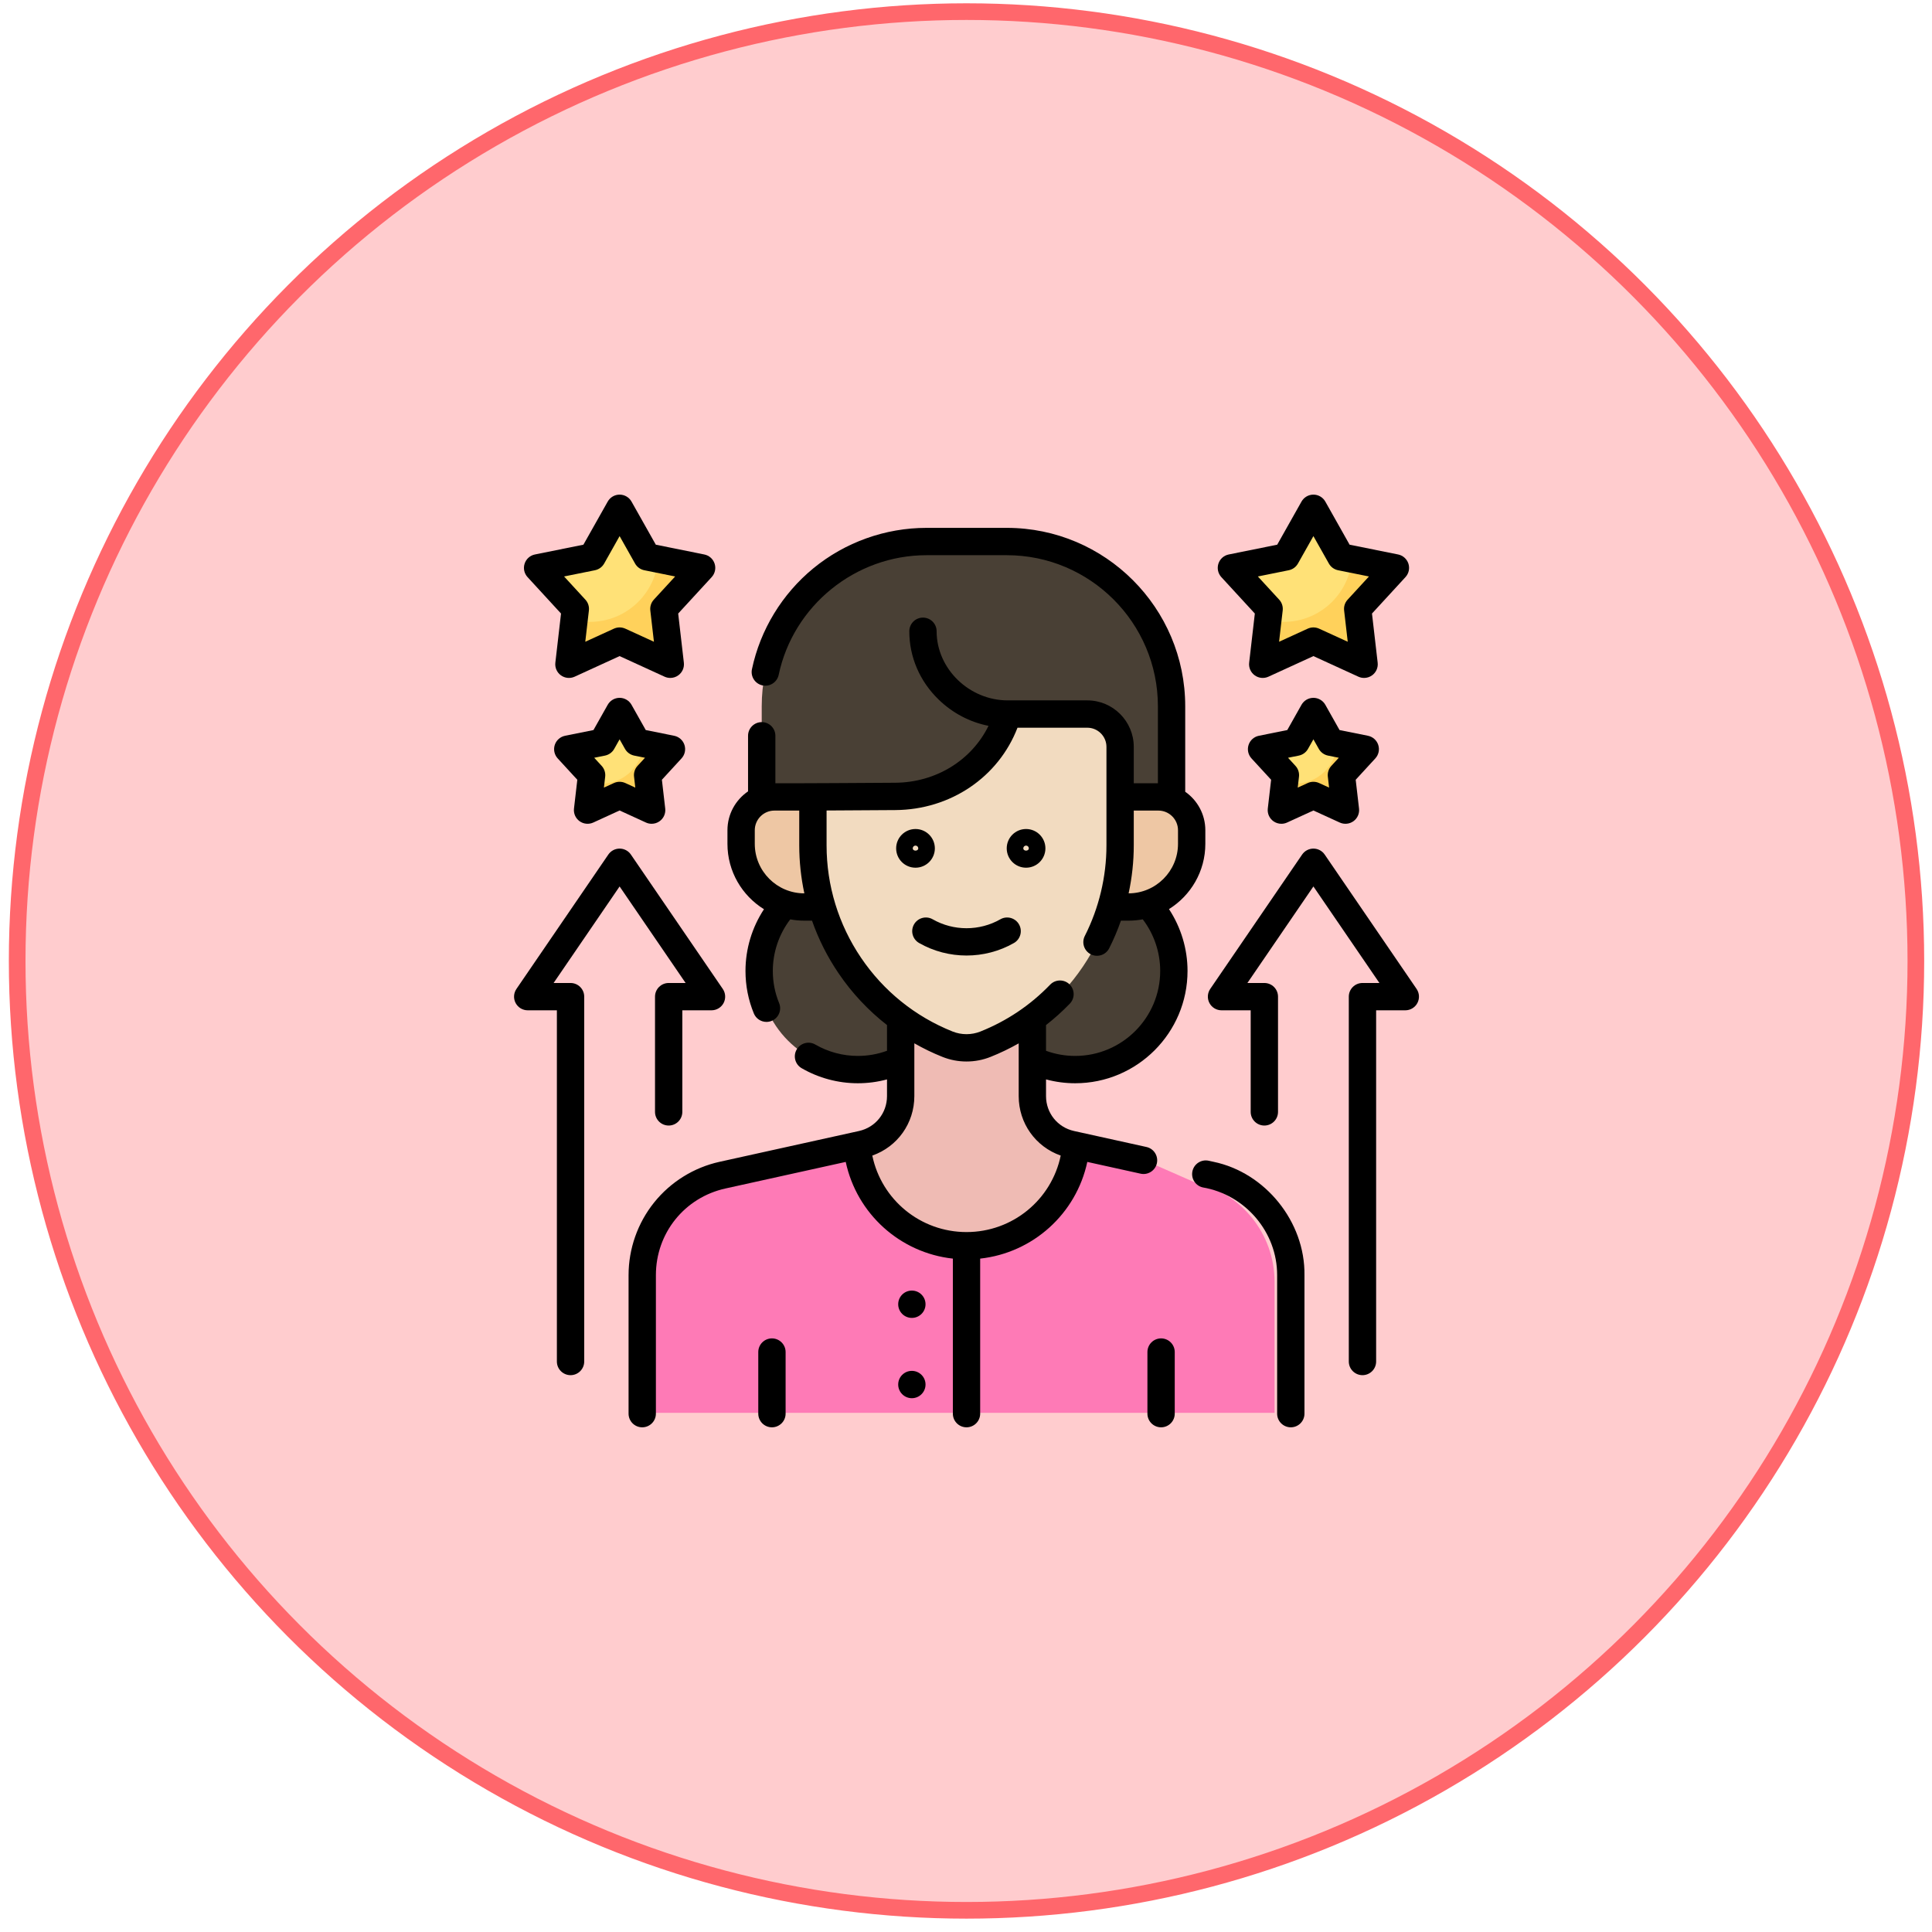
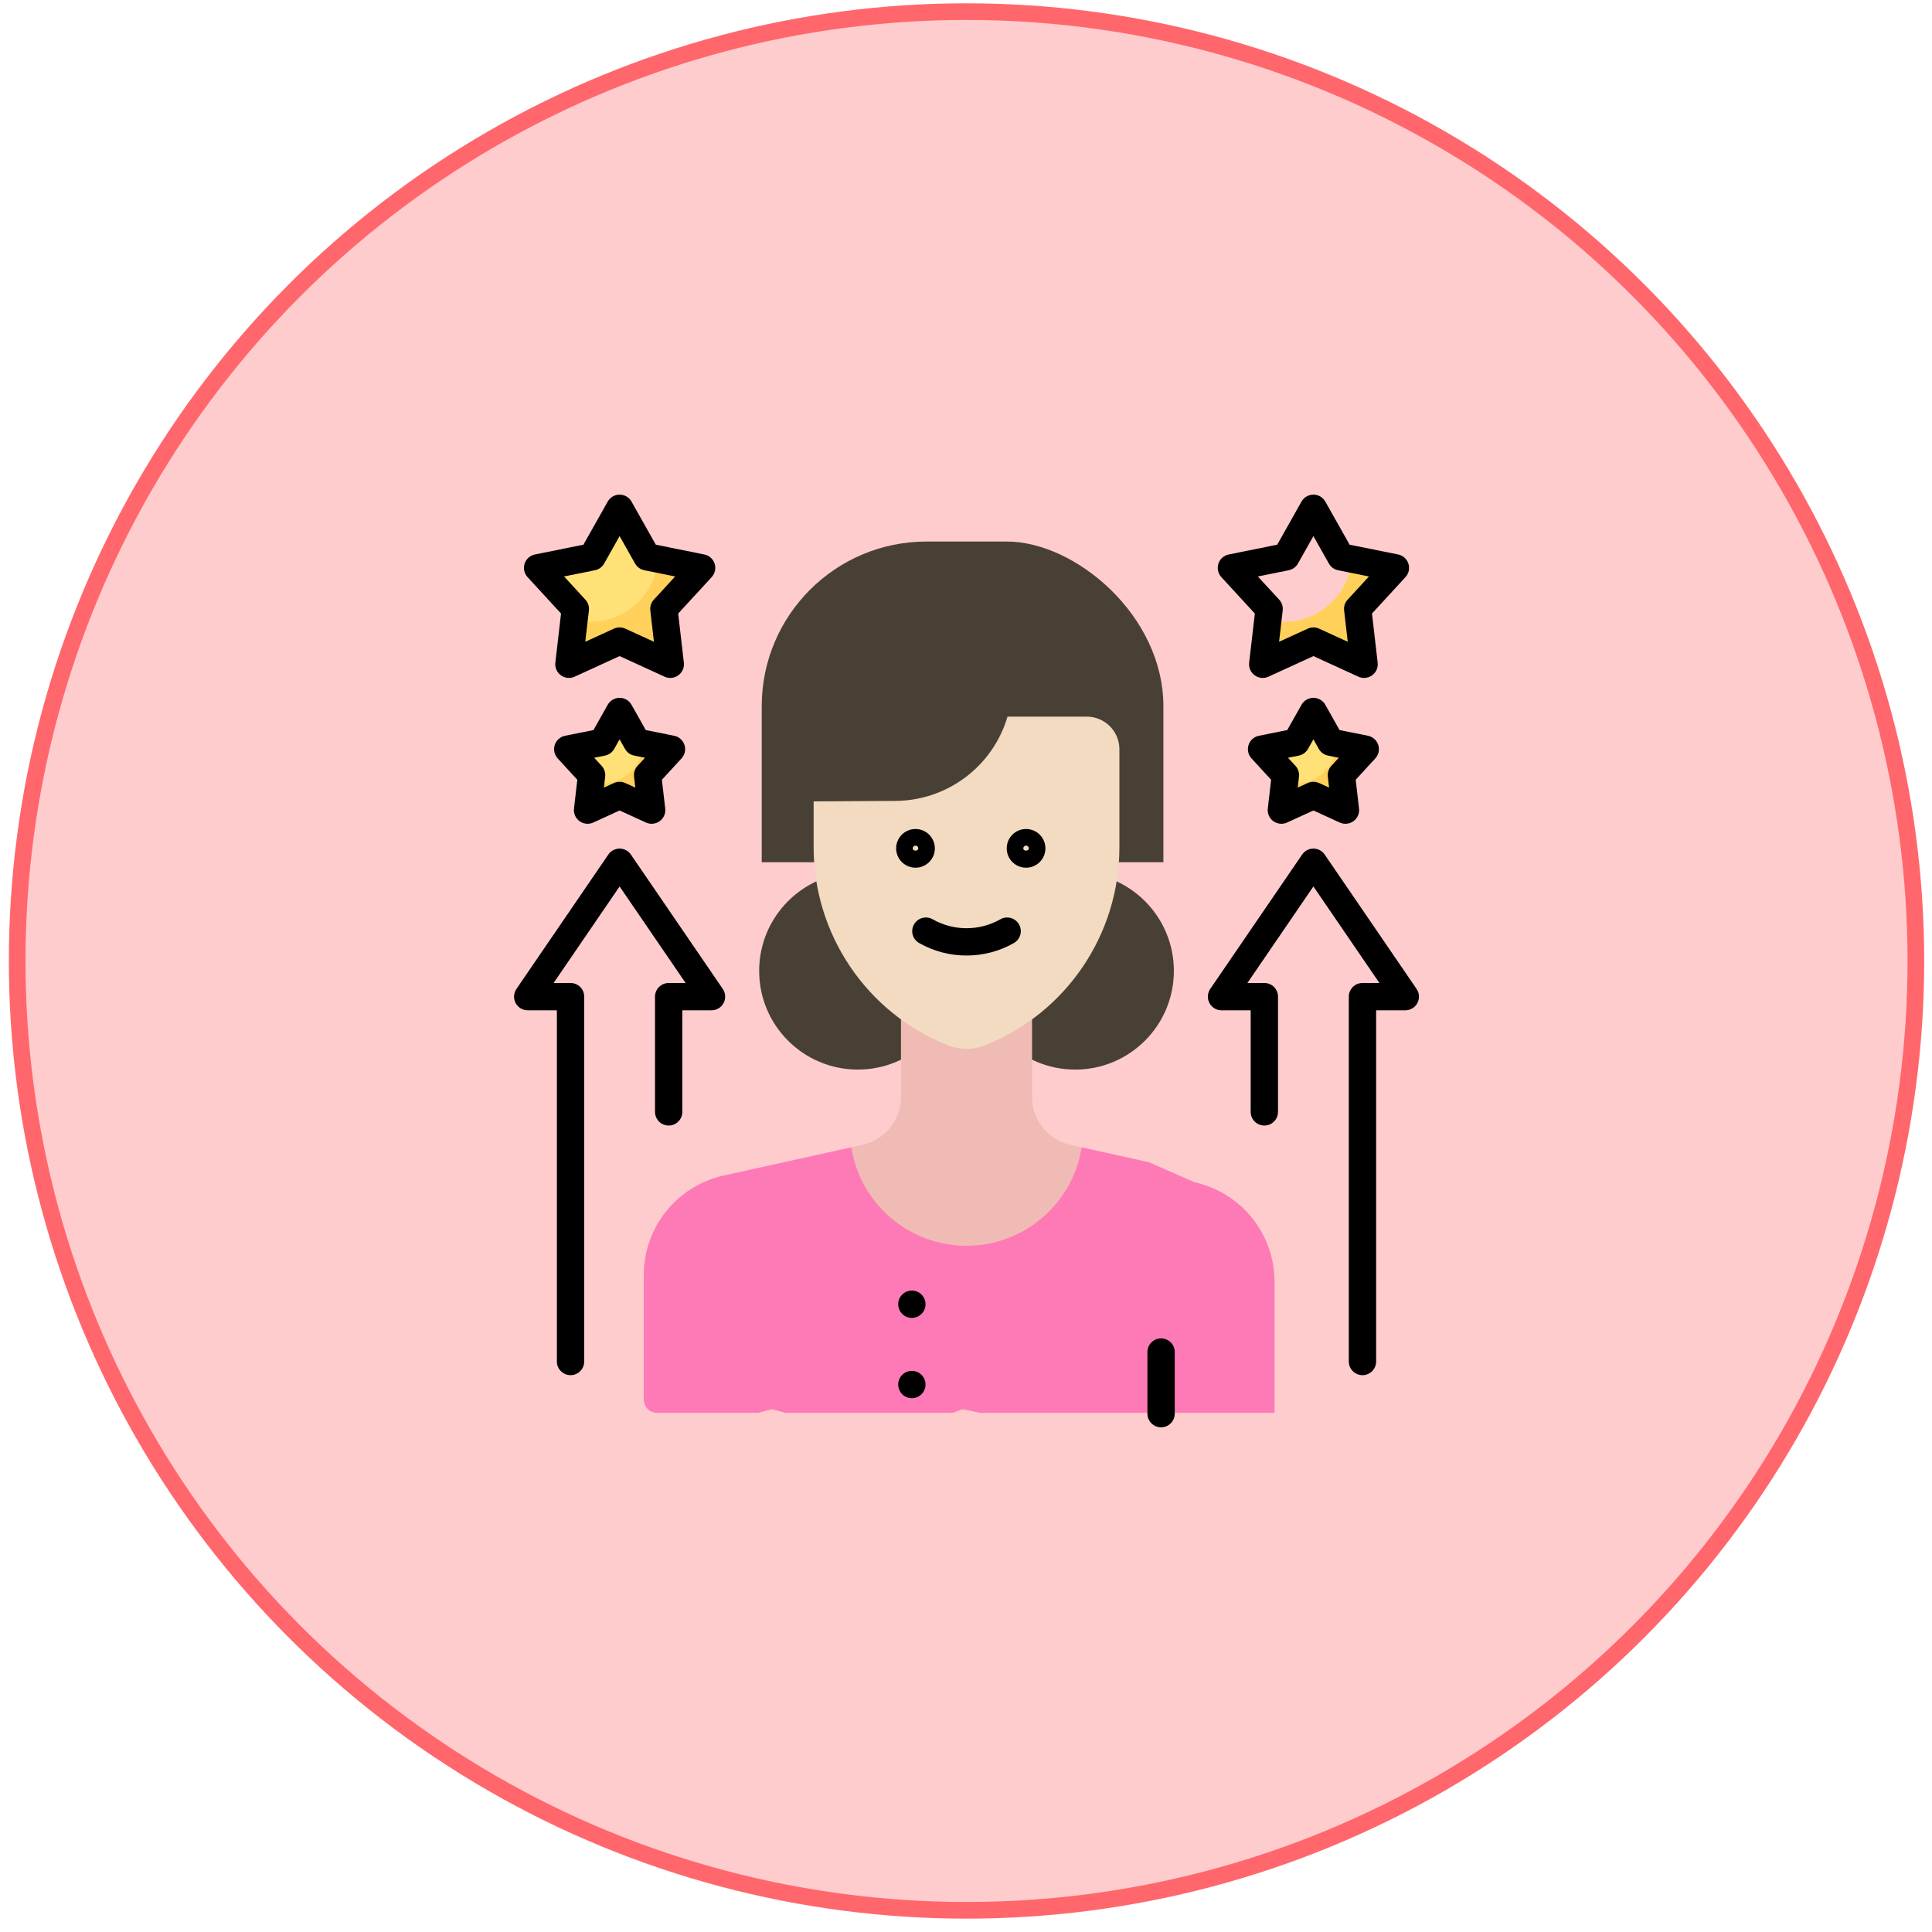
<svg xmlns="http://www.w3.org/2000/svg" width="116" height="116" viewBox="0 0 116 116" fill="none">
  <circle cx="58.031" cy="57.698" r="57" fill="#FFCCCE" stroke="#FF676C" />
  <g clip-path="url(#clip0_147_2921)">
    <path d="M37.483 30.683L38.868 33.14C38.914 33.222 38.993 33.279 39.085 33.298L39.526 33.387L41.447 33.878C41.694 33.927 41.791 34.227 41.621 34.412L39.9 36.222C39.837 36.291 39.806 36.384 39.817 36.477L40.131 39.203C40.16 39.452 39.905 39.638 39.676 39.533L37.337 38.422C37.251 38.383 37.153 38.383 37.068 38.422L34.719 39.533C34.491 39.638 34.236 39.452 34.265 39.203L34.319 37.19L34.373 36.722C34.383 36.629 34.353 36.536 34.29 36.467L32.381 34.39C32.211 34.205 32.308 33.905 32.554 33.856L35.319 33.298C35.411 33.279 35.49 33.222 35.536 33.14L36.922 30.683C37.045 30.464 37.36 30.464 37.483 30.683Z" fill="#FFE177" />
    <path d="M42.024 34.39C42.194 34.205 42.097 33.905 41.85 33.856L39.526 33.387C39.44 35.584 37.632 37.339 35.414 37.339C35.035 37.339 34.667 37.286 34.319 37.19L34.049 39.524C34.02 39.773 34.275 39.959 34.503 39.854L37.068 38.68C37.153 38.641 37.251 38.641 37.337 38.68L39.901 39.854C40.13 39.959 40.385 39.773 40.356 39.524L40.032 36.722C40.021 36.629 40.051 36.535 40.115 36.467L42.024 34.39Z" fill="#FFD15B" />
    <path d="M37.373 42.995L38.218 44.493C38.246 44.542 38.294 44.578 38.35 44.589L38.618 44.643L39.789 44.942C39.939 44.972 39.999 45.155 39.895 45.268L38.846 46.371C38.808 46.413 38.789 46.47 38.796 46.526L38.987 48.188C39.004 48.34 38.849 48.453 38.71 48.389L37.284 47.712C37.232 47.688 37.172 47.688 37.12 47.712L35.689 48.389C35.55 48.453 35.394 48.34 35.412 48.188L35.445 46.961L35.478 46.675C35.484 46.619 35.466 46.562 35.427 46.52L34.264 45.254C34.16 45.142 34.219 44.959 34.369 44.929L36.055 44.589C36.111 44.578 36.159 44.542 36.187 44.493L37.031 42.995C37.106 42.862 37.298 42.862 37.373 42.995Z" fill="#FFE177" />
    <path d="M40.141 45.254C40.244 45.142 40.185 44.959 40.035 44.929L38.618 44.643C38.566 45.982 37.464 47.051 36.113 47.051C35.881 47.051 35.657 47.02 35.445 46.961L35.281 48.383C35.263 48.535 35.418 48.648 35.557 48.584L37.121 47.869C37.173 47.845 37.232 47.845 37.284 47.869L38.847 48.584C38.986 48.648 39.142 48.535 39.124 48.383L38.927 46.676C38.92 46.619 38.939 46.562 38.977 46.52L40.141 45.254Z" fill="#FFD15B" />
-     <path d="M79.14 30.683L80.525 33.14C80.571 33.222 80.65 33.279 80.742 33.298L81.183 33.387L83.104 33.878C83.35 33.927 83.448 34.227 83.278 34.412L81.557 36.222C81.493 36.291 81.463 36.384 81.474 36.477L81.787 39.203C81.816 39.452 81.561 39.637 81.333 39.533L78.993 38.422C78.908 38.383 78.81 38.383 78.725 38.422L76.376 39.533C76.147 39.637 75.893 39.452 75.921 39.203L75.975 37.19L76.029 36.722C76.04 36.629 76.01 36.535 75.947 36.467L74.037 34.39C73.867 34.205 73.965 33.905 74.211 33.856L76.976 33.298C77.068 33.279 77.147 33.222 77.193 33.14L78.578 30.683C78.701 30.464 79.016 30.464 79.14 30.683Z" fill="#FFE177" />
    <path d="M83.681 34.39C83.851 34.205 83.753 33.905 83.507 33.856L81.183 33.387C81.097 35.584 79.289 37.339 77.071 37.339C76.691 37.339 76.324 37.286 75.975 37.19L75.706 39.524C75.677 39.773 75.932 39.959 76.16 39.854L78.725 38.68C78.81 38.641 78.908 38.641 78.993 38.68L81.558 39.854C81.787 39.959 82.041 39.773 82.013 39.524L81.689 36.722C81.678 36.629 81.708 36.535 81.772 36.467L83.681 34.39Z" fill="#FFD15B" />
    <path d="M79.03 42.995L79.874 44.493C79.902 44.542 79.951 44.578 80.007 44.589L80.275 44.643L81.446 44.942C81.596 44.972 81.655 45.155 81.552 45.268L80.503 46.371C80.464 46.413 80.446 46.47 80.452 46.526L80.644 48.188C80.661 48.34 80.506 48.453 80.367 48.389L78.941 47.712C78.889 47.688 78.829 47.688 78.777 47.712L77.346 48.389C77.206 48.453 77.051 48.34 77.069 48.188L77.101 46.961L77.134 46.675C77.141 46.619 77.123 46.562 77.084 46.52L75.92 45.254C75.817 45.142 75.876 44.959 76.026 44.929L77.711 44.589C77.767 44.578 77.816 44.542 77.844 44.493L78.688 42.995C78.763 42.862 78.955 42.862 79.03 42.995Z" fill="#FFE177" />
    <path d="M81.797 45.254C81.901 45.142 81.842 44.959 81.692 44.929L80.275 44.643C80.223 45.982 79.121 47.051 77.769 47.051C77.538 47.051 77.314 47.02 77.102 46.961L76.937 48.383C76.92 48.535 77.075 48.648 77.214 48.584L78.777 47.869C78.829 47.845 78.889 47.845 78.941 47.869L80.504 48.584C80.643 48.648 80.799 48.535 80.781 48.383L80.584 46.676C80.577 46.619 80.596 46.562 80.634 46.52L81.797 45.254Z" fill="#FFD15B" />
    <path d="M51.505 64.219C54.777 64.219 57.429 61.567 57.429 58.295C57.429 55.023 54.777 52.371 51.505 52.371C48.233 52.371 45.581 55.023 45.581 58.295C45.581 61.567 48.233 64.219 51.505 64.219Z" fill="#494035" />
    <path d="M64.556 64.219C67.828 64.219 70.481 61.567 70.481 58.295C70.481 55.023 67.828 52.371 64.556 52.371C61.284 52.371 58.632 55.023 58.632 58.295C58.632 61.567 61.284 64.219 64.556 64.219Z" fill="#494035" />
    <path d="M69.852 42.405V51.771H45.735V42.405C45.735 36.943 50.163 32.515 55.626 32.515H60.452C64.556 32.515 69.852 36.943 69.852 42.405Z" fill="#494035" />
-     <path d="M67.834 54.458H48.213C46.161 54.458 44.497 52.795 44.497 50.743V50.073C44.497 48.99 45.375 48.113 46.458 48.113L48.852 48.117L60.424 50.866L67.21 48.113H69.589C70.672 48.113 71.549 48.99 71.549 50.073V50.743C71.549 52.795 69.886 54.458 67.834 54.458Z" fill="#EEC7A4" />
    <path d="M76.526 76.963V84.829H70.533L69.713 84.61L68.893 84.829H58.851L57.793 84.61L57.21 84.829H47.169L46.348 84.61L45.528 84.829H39.448C39.008 84.829 38.653 84.473 38.653 84.034V76.558C38.653 73.683 40.647 71.201 43.452 70.58L51.114 68.886C52.584 71.464 54.191 72.879 56.839 73.223C56.961 73.239 57.086 73.252 57.212 73.264C57.53 73.293 57.862 73.307 58.212 73.307C58.431 73.307 58.644 73.302 58.851 73.292C58.978 73.286 59.101 73.279 59.223 73.269C62.074 73.045 63.682 71.788 64.944 68.886L68.977 69.779L71.727 70.985C74.532 71.605 76.526 74.091 76.526 76.963Z" fill="#FE7AB6" />
    <path d="M64.945 68.887C64.425 72.234 61.527 74.798 58.031 74.798C54.532 74.798 51.636 72.234 51.114 68.887L51.781 68.74C53.133 68.442 54.096 67.243 54.096 65.858V58.851H61.965V65.858C61.965 67.243 62.928 68.442 64.281 68.74L64.945 68.887Z" fill="#EFBBB4" />
    <path d="M48.852 48.117L53.768 48.087C56.88 48.068 59.612 46.013 60.493 43.028H65.248C66.332 43.028 67.21 43.906 67.21 44.989V50.876C67.21 56.108 64.024 60.812 59.167 62.755C58.438 63.047 57.624 63.047 56.894 62.755C52.037 60.812 48.852 56.108 48.852 50.876V48.117Z" fill="#F2DBC0" />
    <path d="M54.968 49.775C54.326 49.775 53.806 50.295 53.806 50.936C53.806 51.578 54.326 52.098 54.968 52.098C55.609 52.098 56.13 51.578 56.13 50.936C56.129 50.295 55.609 49.775 54.968 49.775ZM54.802 50.936C54.802 50.845 54.876 50.77 54.968 50.77C55.06 50.77 55.134 50.845 55.134 50.936C55.134 51.119 54.802 51.119 54.802 50.936Z" fill="black" />
    <path d="M61.606 49.775C60.965 49.775 60.445 50.295 60.445 50.936C60.445 51.578 60.965 52.098 61.606 52.098C62.248 52.098 62.768 51.578 62.768 50.936C62.767 50.295 62.248 49.775 61.606 49.775ZM61.44 50.936C61.44 50.845 61.515 50.77 61.606 50.77C61.698 50.77 61.772 50.845 61.772 50.936C61.772 51.119 61.44 51.119 61.44 50.936Z" fill="black" />
-     <path d="M72.37 50.666V49.849C72.37 48.893 71.891 48.047 71.162 47.537V42.405C71.162 36.499 66.358 31.694 60.452 31.694H55.626C53.156 31.694 50.745 32.556 48.838 34.119C46.958 35.661 45.647 37.814 45.148 40.18C45.054 40.623 45.337 41.058 45.781 41.152C46.224 41.246 46.659 40.962 46.753 40.519C47.632 36.356 51.363 33.335 55.626 33.335H60.452C65.453 33.335 69.522 37.404 69.522 42.406V47.028H68.073V44.843C68.073 43.304 66.822 42.052 65.283 42.052H60.505C60.505 42.052 60.505 42.052 60.505 42.052C58.191 42.052 56.236 40.152 56.236 37.902C56.236 37.449 55.869 37.082 55.416 37.082C54.963 37.082 54.596 37.449 54.596 37.902C54.596 39.447 55.222 40.904 56.36 42.006C57.201 42.82 58.236 43.36 59.352 43.58C58.34 45.645 56.197 46.983 53.742 46.997C52.209 47.007 48.027 47.035 46.555 47.028V44.177C46.555 43.724 46.188 43.357 45.735 43.357C45.282 43.357 44.914 43.724 44.914 44.177V47.515C44.168 48.024 43.677 48.88 43.677 49.849V50.666C43.677 52.323 44.555 53.777 45.87 54.591C45.151 55.686 44.76 56.974 44.76 58.295C44.76 59.181 44.929 60.04 45.262 60.849C45.392 61.166 45.698 61.357 46.021 61.357C46.125 61.357 46.23 61.337 46.332 61.295C46.752 61.123 46.951 60.644 46.779 60.224C46.528 59.615 46.401 58.966 46.401 58.295C46.401 57.176 46.771 56.087 47.448 55.2C47.721 55.251 48.002 55.278 48.29 55.278H48.755C49.142 56.383 49.672 57.44 50.34 58.425C51.15 59.623 52.135 60.671 53.257 61.546V63.09C52.697 63.294 52.11 63.399 51.505 63.399C50.608 63.399 49.726 63.163 48.953 62.716C48.561 62.489 48.059 62.623 47.833 63.016C47.606 63.408 47.74 63.91 48.132 64.136C49.153 64.727 50.32 65.04 51.505 65.04C52.103 65.04 52.689 64.962 53.257 64.809V65.813C53.257 66.827 52.566 67.688 51.575 67.907L43.206 69.756C41.661 70.097 40.266 70.964 39.276 72.197C38.285 73.43 37.74 74.979 37.74 76.561V84.878C37.74 85.331 38.107 85.698 38.56 85.698C39.013 85.698 39.381 85.331 39.381 84.878V76.561C39.381 74.041 41.099 71.901 43.559 71.358L50.779 69.763C51.445 72.881 54.042 75.221 57.211 75.569V84.878C57.211 85.331 57.578 85.698 58.031 85.698C58.484 85.698 58.851 85.331 58.851 84.878V75.569C62.019 75.221 64.616 72.881 65.283 69.763L68.482 70.469C68.913 70.568 69.364 70.291 69.46 69.845C69.558 69.403 69.278 68.965 68.836 68.867L64.487 67.907C63.497 67.688 62.805 66.826 62.805 65.813V64.809C63.373 64.961 63.958 65.04 64.556 65.04C68.275 65.04 71.301 62.014 71.301 58.295C71.301 56.973 70.908 55.68 70.187 54.584C71.496 53.77 72.37 52.318 72.37 50.666ZM48.289 53.638C46.651 53.638 45.318 52.305 45.318 50.666V49.849C45.318 49.198 45.847 48.668 46.498 48.668H47.988V50.758C47.988 51.734 48.093 52.698 48.294 53.638H48.289V53.638ZM63.687 69.382C63.138 72.035 60.795 73.975 58.031 73.975C55.267 73.975 52.923 72.035 52.374 69.382C53.881 68.854 54.898 67.446 54.898 65.812V62.642C55.438 62.95 56 63.223 56.584 63.456C57.046 63.641 57.533 63.734 58.031 63.734C58.528 63.734 59.015 63.641 59.477 63.456C60.062 63.223 60.624 62.951 61.164 62.645V65.813C61.164 67.445 62.181 68.853 63.687 69.382ZM64.556 63.399C63.952 63.399 63.364 63.296 62.805 63.091V61.546C63.308 61.154 63.785 60.725 64.234 60.26C64.549 59.934 64.539 59.414 64.213 59.1C63.887 58.785 63.368 58.794 63.053 59.12C61.865 60.352 60.457 61.298 58.868 61.933C58.333 62.147 57.728 62.147 57.193 61.933C54.952 61.037 53.051 59.506 51.698 57.505C50.344 55.505 49.629 53.172 49.629 50.758V48.663L53.752 48.638C57.076 48.618 59.951 46.656 61.092 43.693H65.283C65.917 43.693 66.433 44.209 66.433 44.843V50.758C66.433 52.639 65.984 54.519 65.134 56.195C64.929 56.599 65.09 57.093 65.494 57.298C65.898 57.503 66.392 57.341 66.597 56.937C66.869 56.401 67.103 55.846 67.302 55.278H67.758C68.05 55.278 68.335 55.25 68.613 55.198C69.289 56.083 69.66 57.176 69.66 58.295C69.66 61.109 67.371 63.399 64.556 63.399ZM67.764 53.638C67.968 52.692 68.073 51.725 68.073 50.758V48.668H69.549C70.2 48.668 70.729 49.198 70.729 49.849V50.666C70.729 52.302 69.4 53.634 67.764 53.638Z" fill="black" />
-     <path d="M72.856 69.755L72.574 69.693C72.132 69.595 71.694 69.875 71.596 70.317C71.498 70.76 71.778 71.197 72.22 71.295C74.763 71.729 76.688 73.974 76.681 76.561V84.878C76.681 85.331 77.049 85.698 77.502 85.698C77.955 85.698 78.322 85.331 78.322 84.878V76.561C78.366 73.37 75.982 70.401 72.856 69.755Z" fill="black" />
    <path d="M60.064 55.195C58.809 55.911 57.252 55.911 55.998 55.195C55.604 54.971 55.103 55.108 54.879 55.501C54.654 55.895 54.791 56.396 55.185 56.62C56.062 57.121 57.047 57.371 58.031 57.371C59.015 57.371 59.999 57.121 60.877 56.62C61.27 56.396 61.407 55.895 61.183 55.501C60.958 55.108 60.457 54.971 60.064 55.195Z" fill="black" />
    <path d="M69.713 80.359C69.26 80.359 68.893 80.726 68.893 81.179V84.878C68.893 85.331 69.26 85.698 69.713 85.698C70.166 85.698 70.533 85.331 70.533 84.878V81.179C70.533 80.726 70.166 80.359 69.713 80.359Z" fill="black" />
-     <path d="M46.348 80.359C45.895 80.359 45.528 80.726 45.528 81.179V84.878C45.528 85.331 45.895 85.698 46.348 85.698C46.801 85.698 47.169 85.331 47.169 84.878V81.179C47.169 80.726 46.801 80.359 46.348 80.359Z" fill="black" />
    <path d="M41.165 59.02H40.148C39.695 59.02 39.328 59.387 39.328 59.84V66.759C39.328 67.212 39.695 67.579 40.148 67.579C40.601 67.579 40.968 67.212 40.968 66.759V60.66H42.72C43.024 60.66 43.303 60.492 43.446 60.223C43.587 59.954 43.569 59.628 43.397 59.377L37.879 51.308C37.727 51.085 37.473 50.951 37.202 50.951C36.931 50.951 36.678 51.085 36.525 51.308L31.008 59.377C30.836 59.628 30.817 59.954 30.959 60.223C31.101 60.492 31.38 60.66 31.685 60.66H33.436V81.747C33.436 82.2 33.804 82.567 34.257 82.567C34.71 82.567 35.077 82.2 35.077 81.747V59.84C35.077 59.387 34.71 59.02 34.257 59.02H33.239L37.202 53.224L41.165 59.02Z" fill="black" />
    <path d="M85.054 59.377L79.536 51.308C79.383 51.085 79.13 50.951 78.859 50.951C78.588 50.951 78.335 51.085 78.182 51.308L72.664 59.377C72.493 59.628 72.474 59.954 72.616 60.223C72.758 60.492 73.037 60.66 73.341 60.66H75.093V66.759C75.093 67.212 75.46 67.579 75.913 67.579C76.367 67.579 76.734 67.212 76.734 66.759V59.84C76.734 59.387 76.367 59.02 75.913 59.02H74.896L78.859 53.224L82.822 59.02H81.805C81.352 59.02 80.984 59.387 80.984 59.84V81.747C80.984 82.2 81.352 82.567 81.805 82.567C82.258 82.567 82.625 82.2 82.625 81.747V60.66H84.377C84.681 60.66 84.96 60.492 85.102 60.223C85.244 59.954 85.225 59.628 85.054 59.377Z" fill="black" />
    <path d="M33.685 36.838L33.344 39.79C33.31 40.084 33.438 40.373 33.677 40.547C33.917 40.721 34.231 40.753 34.501 40.63L37.202 39.393L39.904 40.63C40.013 40.679 40.129 40.704 40.245 40.704C40.416 40.704 40.585 40.651 40.727 40.547C40.967 40.373 41.094 40.084 41.06 39.789L40.719 36.838L42.73 34.651C42.93 34.433 42.998 34.124 42.906 33.842C42.815 33.561 42.578 33.35 42.288 33.292L39.376 32.704L37.917 30.116C37.772 29.858 37.498 29.698 37.202 29.698C36.906 29.698 36.633 29.858 36.488 30.116L35.029 32.704L32.116 33.292C31.826 33.35 31.59 33.561 31.499 33.842C31.407 34.124 31.474 34.433 31.675 34.651L33.685 36.838ZM35.721 34.238C35.955 34.191 36.157 34.044 36.274 33.837L37.202 32.189L38.131 33.837C38.248 34.044 38.45 34.191 38.683 34.238L40.537 34.612L39.257 36.004C39.096 36.18 39.019 36.417 39.046 36.654L39.263 38.532L37.544 37.745C37.435 37.696 37.319 37.671 37.202 37.671C37.086 37.671 36.969 37.696 36.861 37.745L35.141 38.532L35.358 36.654C35.386 36.417 35.309 36.18 35.147 36.004L33.868 34.612L35.721 34.238Z" fill="black" />
    <path d="M41.096 44.727C41.004 44.446 40.768 44.235 40.478 44.177L38.772 43.833L37.917 42.316C37.772 42.059 37.498 41.899 37.202 41.899C36.906 41.899 36.633 42.059 36.488 42.316L35.633 43.833L33.927 44.177C33.637 44.236 33.401 44.446 33.309 44.727C33.218 45.009 33.285 45.318 33.485 45.536L34.663 46.818L34.463 48.547C34.429 48.841 34.557 49.13 34.796 49.304C35.035 49.478 35.35 49.51 35.62 49.387L37.202 48.662L38.785 49.387C38.894 49.437 39.01 49.461 39.126 49.461C39.297 49.461 39.466 49.408 39.608 49.304C39.848 49.13 39.975 48.841 39.941 48.547L39.741 46.818L40.919 45.536C41.12 45.318 41.187 45.009 41.096 44.727ZM38.279 45.984C38.118 46.159 38.041 46.396 38.069 46.633L38.144 47.289L37.544 47.014C37.435 46.965 37.319 46.94 37.202 46.94C37.086 46.94 36.969 46.965 36.861 47.014L36.26 47.289L36.336 46.633C36.363 46.396 36.286 46.159 36.125 45.984L35.678 45.497L36.325 45.367C36.559 45.319 36.761 45.173 36.878 44.965L37.202 44.39L37.526 44.965C37.644 45.173 37.845 45.319 38.079 45.367L38.727 45.497L38.279 45.984Z" fill="black" />
    <path d="M82.752 44.727C82.661 44.446 82.425 44.235 82.135 44.177L80.428 43.833L79.574 42.316C79.428 42.059 79.155 41.899 78.859 41.899C78.563 41.899 78.29 42.059 78.144 42.316L77.29 43.833L75.584 44.177C75.293 44.236 75.057 44.446 74.966 44.727C74.874 45.009 74.942 45.318 75.142 45.536L76.32 46.818L76.12 48.547C76.086 48.841 76.213 49.13 76.453 49.305C76.595 49.408 76.765 49.461 76.935 49.461C77.051 49.461 77.167 49.437 77.276 49.387L78.859 48.663L80.442 49.387C80.711 49.51 81.025 49.478 81.265 49.305C81.505 49.131 81.632 48.841 81.598 48.547L81.398 46.818L82.576 45.536C82.776 45.318 82.844 45.009 82.752 44.727ZM79.936 45.984C79.775 46.159 79.698 46.396 79.725 46.633L79.801 47.289L79.2 47.014C78.984 46.915 78.734 46.915 78.518 47.014L77.917 47.289L77.993 46.633C78.02 46.396 77.943 46.159 77.782 45.984L77.335 45.497L77.982 45.367C78.216 45.319 78.418 45.173 78.534 44.965L78.859 44.39L79.183 44.965C79.3 45.173 79.502 45.319 79.736 45.367L80.383 45.497L79.936 45.984Z" fill="black" />
    <path d="M75.342 36.838L75.001 39.79C74.967 40.084 75.094 40.373 75.334 40.547C75.573 40.721 75.888 40.753 76.157 40.63L78.859 39.393L81.561 40.63C81.669 40.679 81.786 40.704 81.902 40.704C82.072 40.704 82.242 40.651 82.384 40.547C82.624 40.373 82.751 40.084 82.717 39.789L82.376 36.838L84.386 34.651C84.587 34.433 84.654 34.124 84.563 33.842C84.471 33.561 84.235 33.35 83.945 33.291L81.032 32.704L79.574 30.116C79.428 29.858 79.155 29.698 78.859 29.698C78.563 29.698 78.29 29.858 78.144 30.116L76.686 32.704L73.773 33.292C73.483 33.35 73.247 33.561 73.155 33.842C73.064 34.124 73.131 34.433 73.331 34.651L75.342 36.838ZM77.378 34.238C77.612 34.191 77.813 34.044 77.93 33.837L78.859 32.189L79.788 33.837C79.905 34.044 80.106 34.191 80.34 34.238L82.194 34.612L80.914 36.004C80.752 36.18 80.675 36.417 80.703 36.654L80.92 38.532L79.2 37.745C79.092 37.696 78.975 37.671 78.859 37.671C78.743 37.671 78.626 37.696 78.518 37.745L76.798 38.532L77.015 36.654C77.043 36.417 76.966 36.18 76.804 36.004L75.524 34.612L77.378 34.238Z" fill="black" />
    <path d="M54.749 79.129C55.202 79.129 55.57 78.762 55.57 78.309C55.57 77.856 55.202 77.488 54.749 77.488C54.296 77.488 53.929 77.856 53.929 78.309C53.929 78.762 54.296 79.129 54.749 79.129Z" fill="black" />
    <path d="M54.749 83.95C55.202 83.95 55.57 83.582 55.57 83.129C55.57 82.676 55.202 82.309 54.749 82.309C54.296 82.309 53.929 82.676 53.929 83.129C53.929 83.582 54.296 83.95 54.749 83.95Z" fill="black" />
  </g>
  <defs>
    <clipPath id="clip0_147_2921">
      <rect width="56" height="56" fill="white" transform="translate(30.031 29.698)" />
    </clipPath>
  </defs>
</svg>